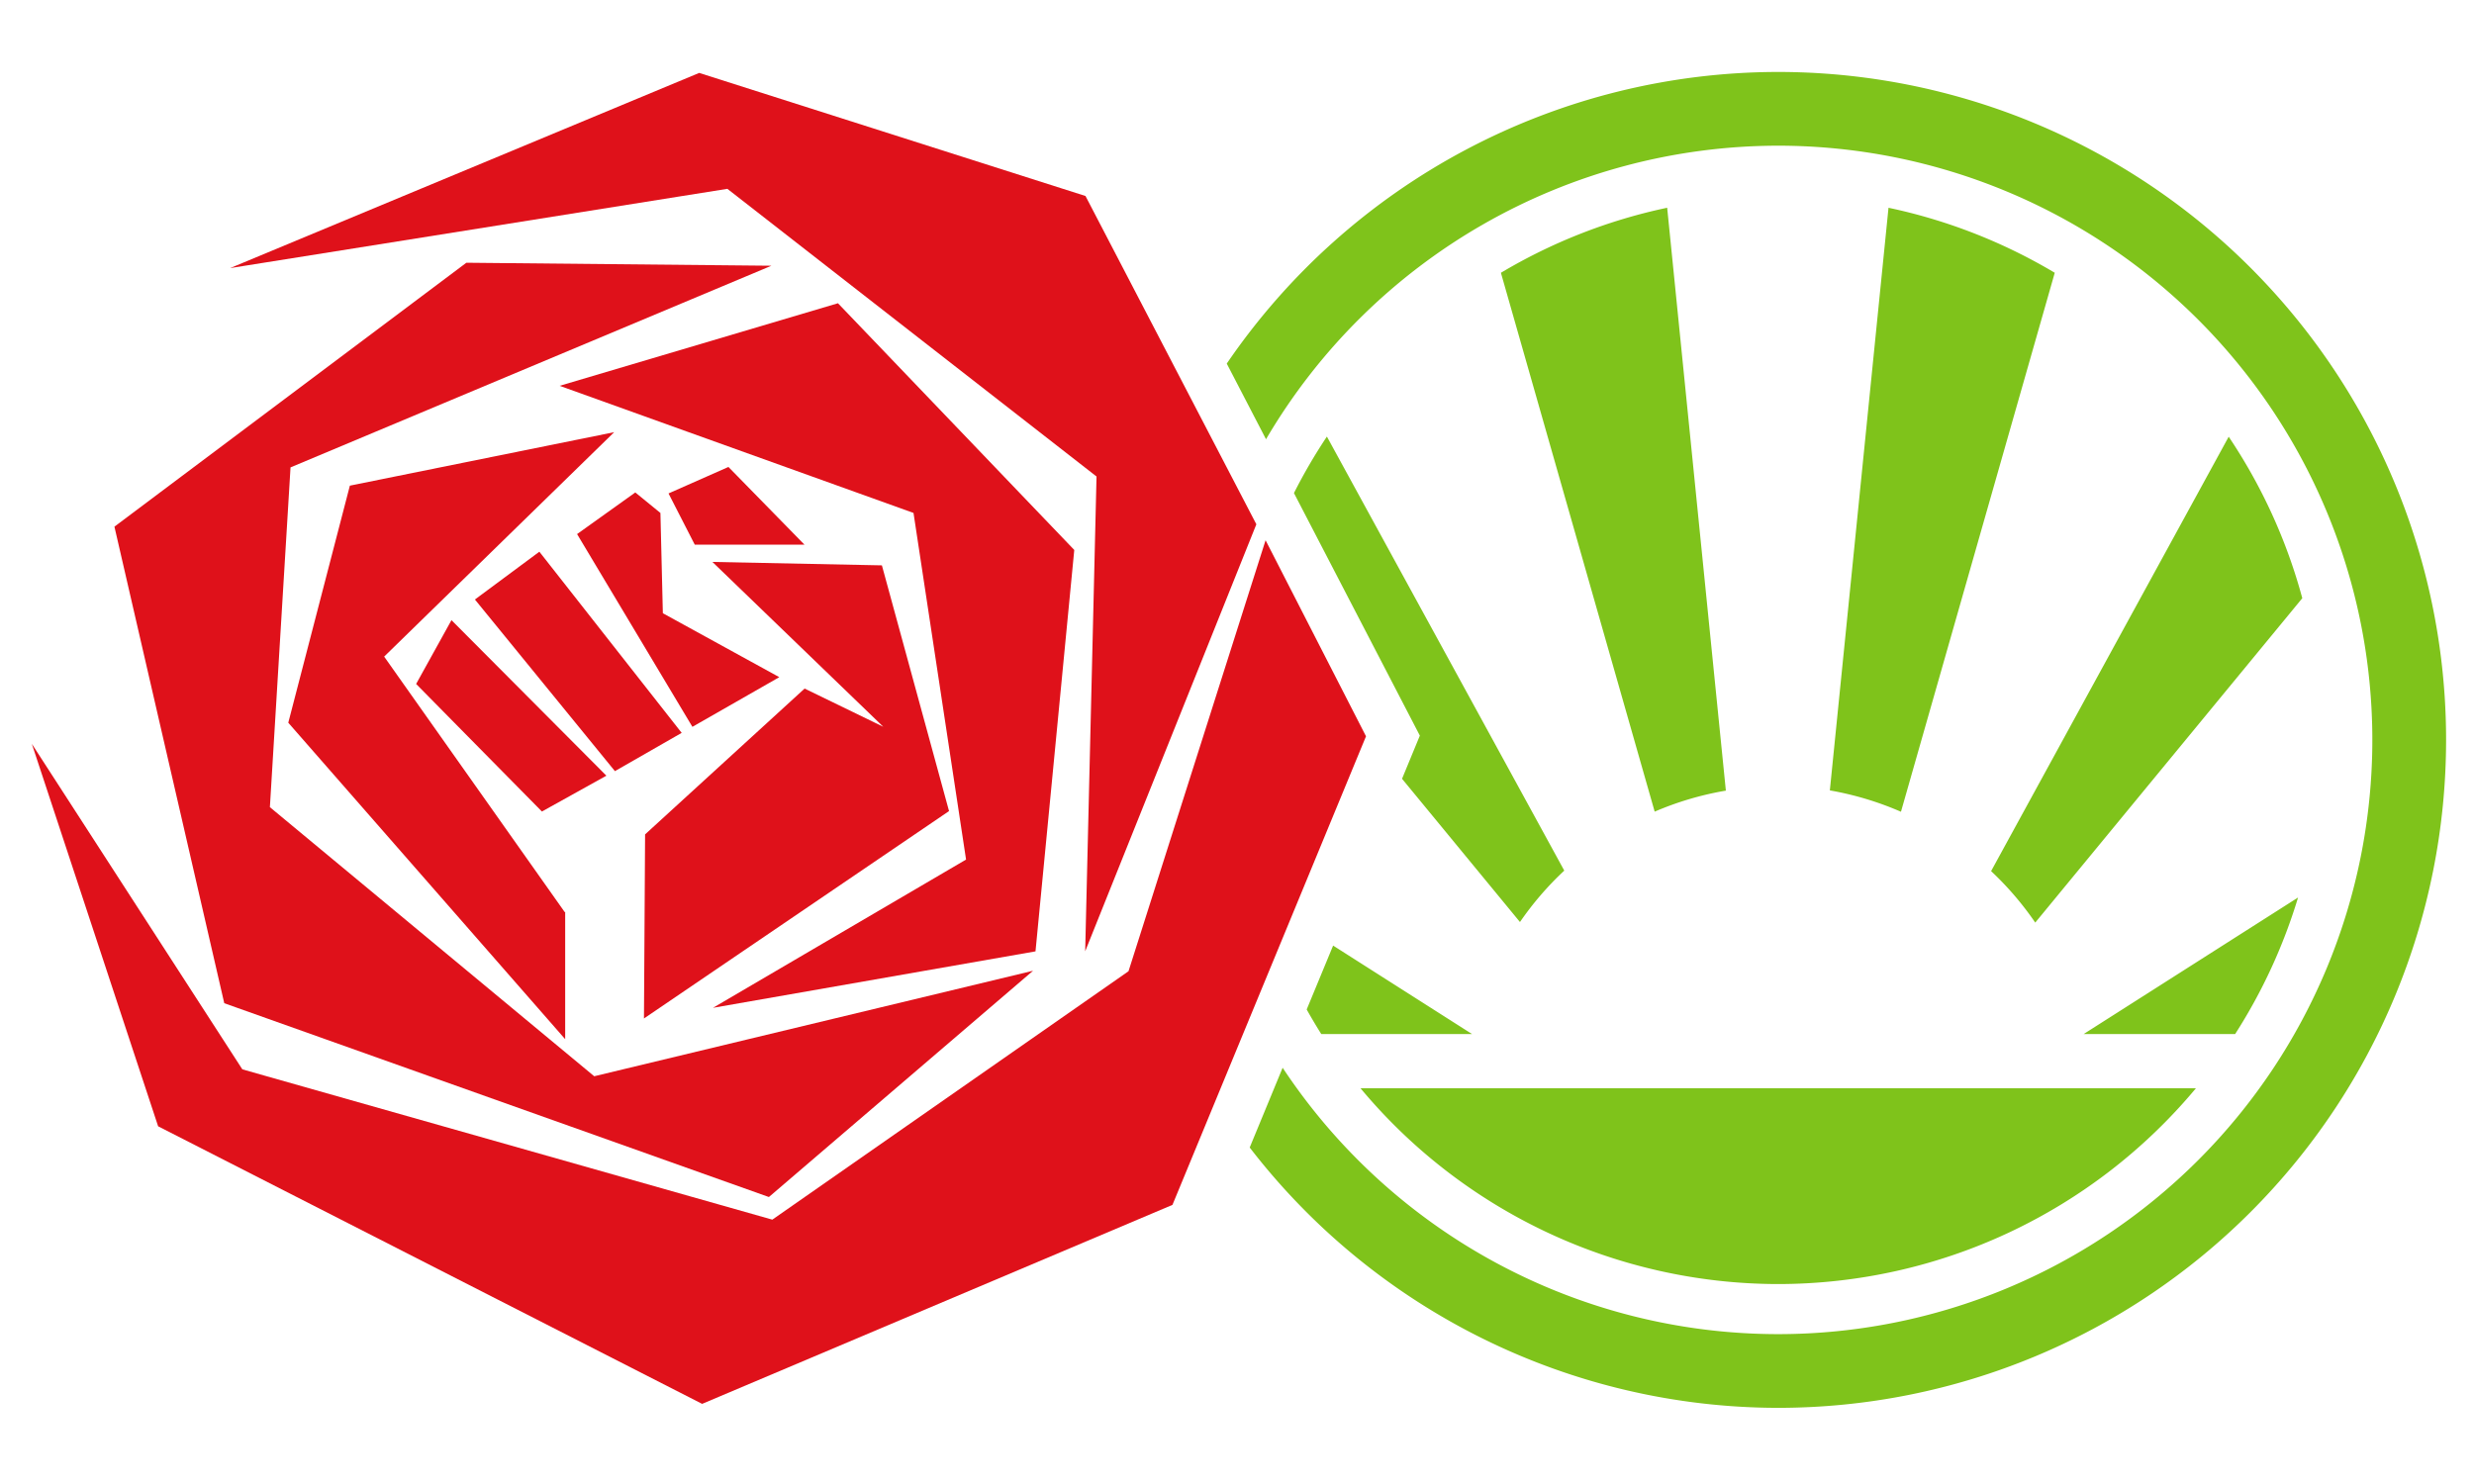
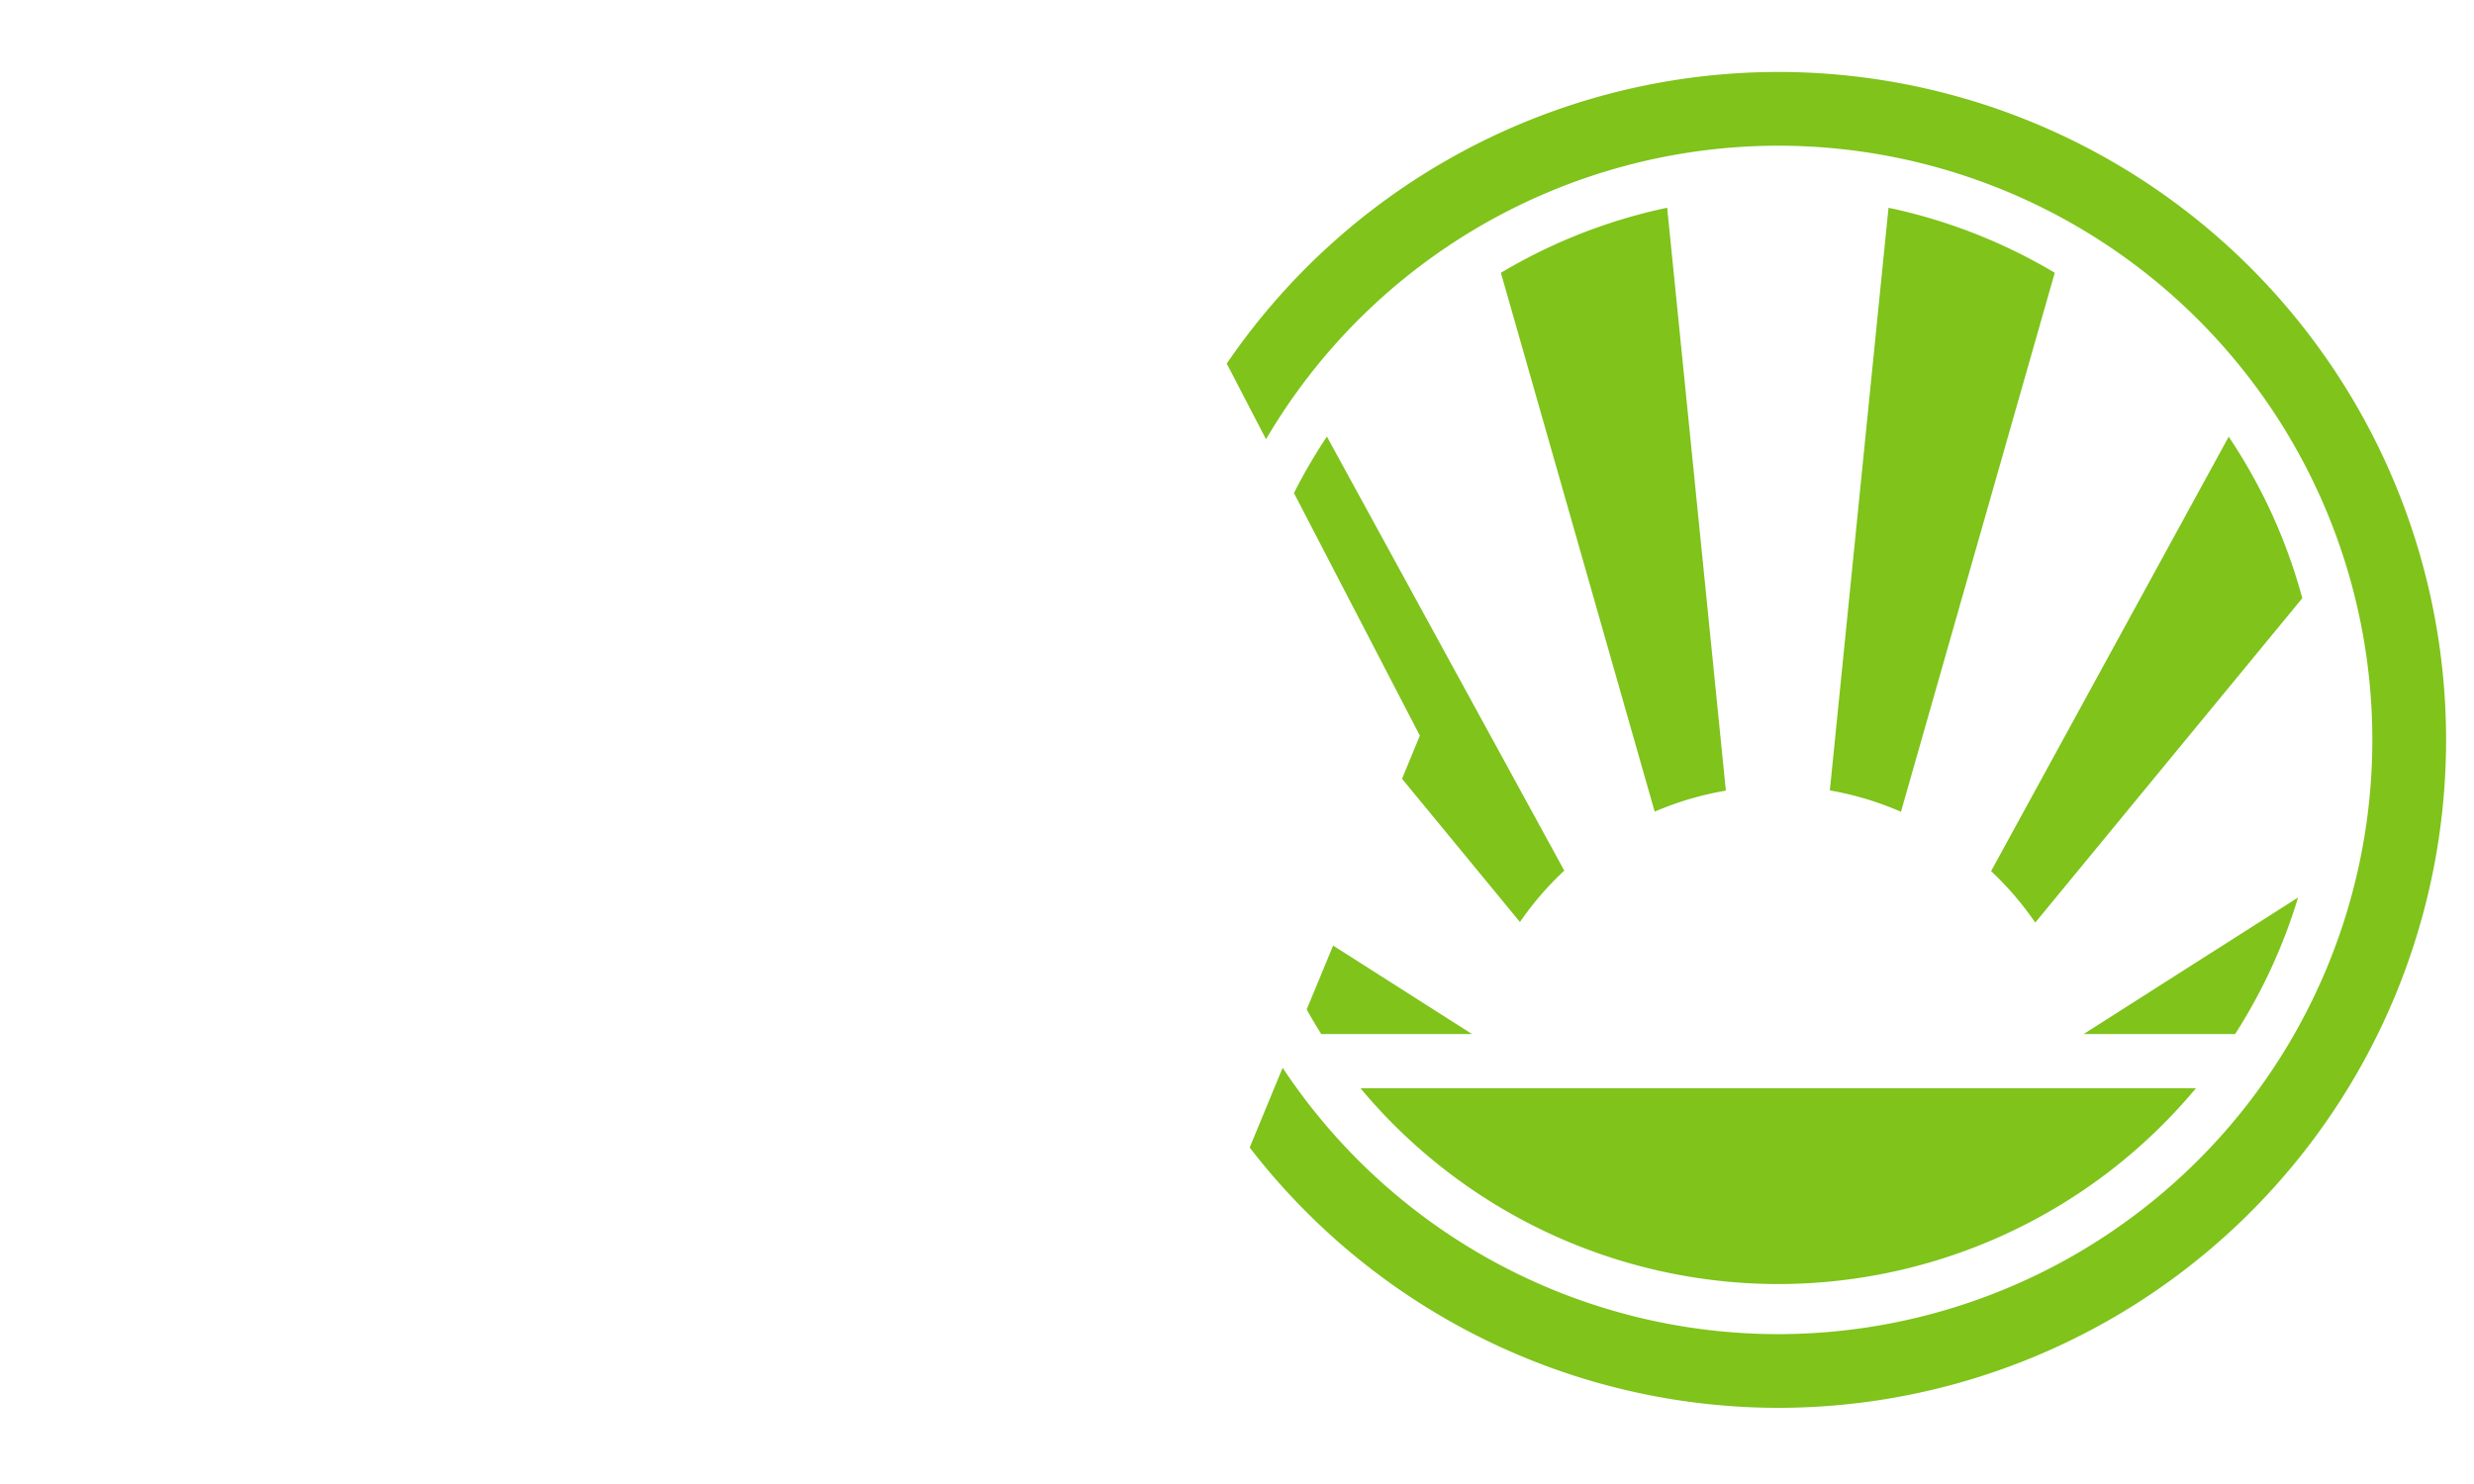
<svg xmlns="http://www.w3.org/2000/svg" width="150" height="90" version="1.1" viewBox="0 0 39.687 23.813">
  <g transform="translate(0 -273.19)">
    <path transform="matrix(.265 0 0 .265 0 273.19)" d="m107.63 4.357a40.446 40.446 0 0 0-33.369 17.66l2.377 4.58a35.982 35.982 0 0 1 30.992-17.775 35.982 35.982 0 0 1 35.98 35.982 35.982 35.982 0 0 1-35.98 35.982 35.982 35.982 0 0 1-29.986-16.131l-1.994 4.83a40.446 40.446 0 0 0 31.98 15.764 40.446 40.446 0 0 0 40.445-40.445 40.446 40.446 0 0 0-40.445-40.447zm-6.709 8.223a32.946 32.946 0 0 0-10.064 3.938l9.309 32.629a18.929 18.929 0 0 1 4.309-1.272l-3.553-35.295zm13.4 0.002-3.551 35.279a18.929 18.929 0 0 1 4.305 1.293l9.31-32.637a32.946 32.946 0 0 0-10.064-3.936zm-33.998 13.854a32.946 32.946 0 0 0-1.994 3.42l7.621 14.688-1.078 2.613 7.139 8.674a18.929 18.929 0 0 1 2.682-3.113l-14.369-26.281zm54.592 0.008-14.383 26.305a18.929 18.929 0 0 1 2.672 3.117l16.166-19.643a32.946 32.946 0 0 0-4.455-9.779zm4.197 27.904-12.98 8.268h9.172a32.946 32.946 0 0 0 3.809-8.268zm-58.412 2.91-1.6 3.869a32.946 32.946 0 0 0 0.883 1.488h9.127l-8.41-5.357zm1.66 8.641a32.946 32.946 0 0 0 25.27 11.854 32.946 32.946 0 0 0 25.299-11.854h-50.568z" fill="#7fc31b" style="paint-order:normal" />
-     <path d="m11.216 274.36-7.525 3.132 7.977-1.272 5.922 4.616-0.182 7.619 2.746-6.852-2.741-5.268zm-3.735 3.046-5.646 4.235 1.762 7.647 8.737 3.11 4.238-3.631-7.04 1.693-5.203-4.318 0.331-5.452 7.715-3.236zm5.961 0.65-4.465 1.325 5.677 2.04 0.843 5.562-4.06 2.379 5.174-0.906 0.622-6.441zm-3.59 2.069-4.24 0.858-0.988 3.804 4.442 5.078v-2.04h-8e-3l-2.896-4.099zm1.833 0.558-0.961 0.425 0.421 0.822h1.76zm1.22 1.247 2e-3 2e-3v-2e-3zm-2.714-0.838-0.934 0.668 1.85 3.093 1.394-0.797-1.868-1.026-0.039-1.609zm10.111 0.767-2.199 6.916-5.714 3.986-8.502-2.412-3.377-5.223 2.026 6.137 8.727 4.454 7.545-3.193 3.105-7.519zm-11.65 0.184-1.034 0.767 2.246 2.754 1.071-0.614zm2.776 0.164 2.741 2.645-1.262-0.613-2.559 2.34-0.018 2.954 4.894-3.328-1.077-3.943zm-4.186 0.934-0.567 1.024 2.018 2.047 1.034-0.575z" fill="#df111a" stroke-width=".265" />
  </g>
</svg>